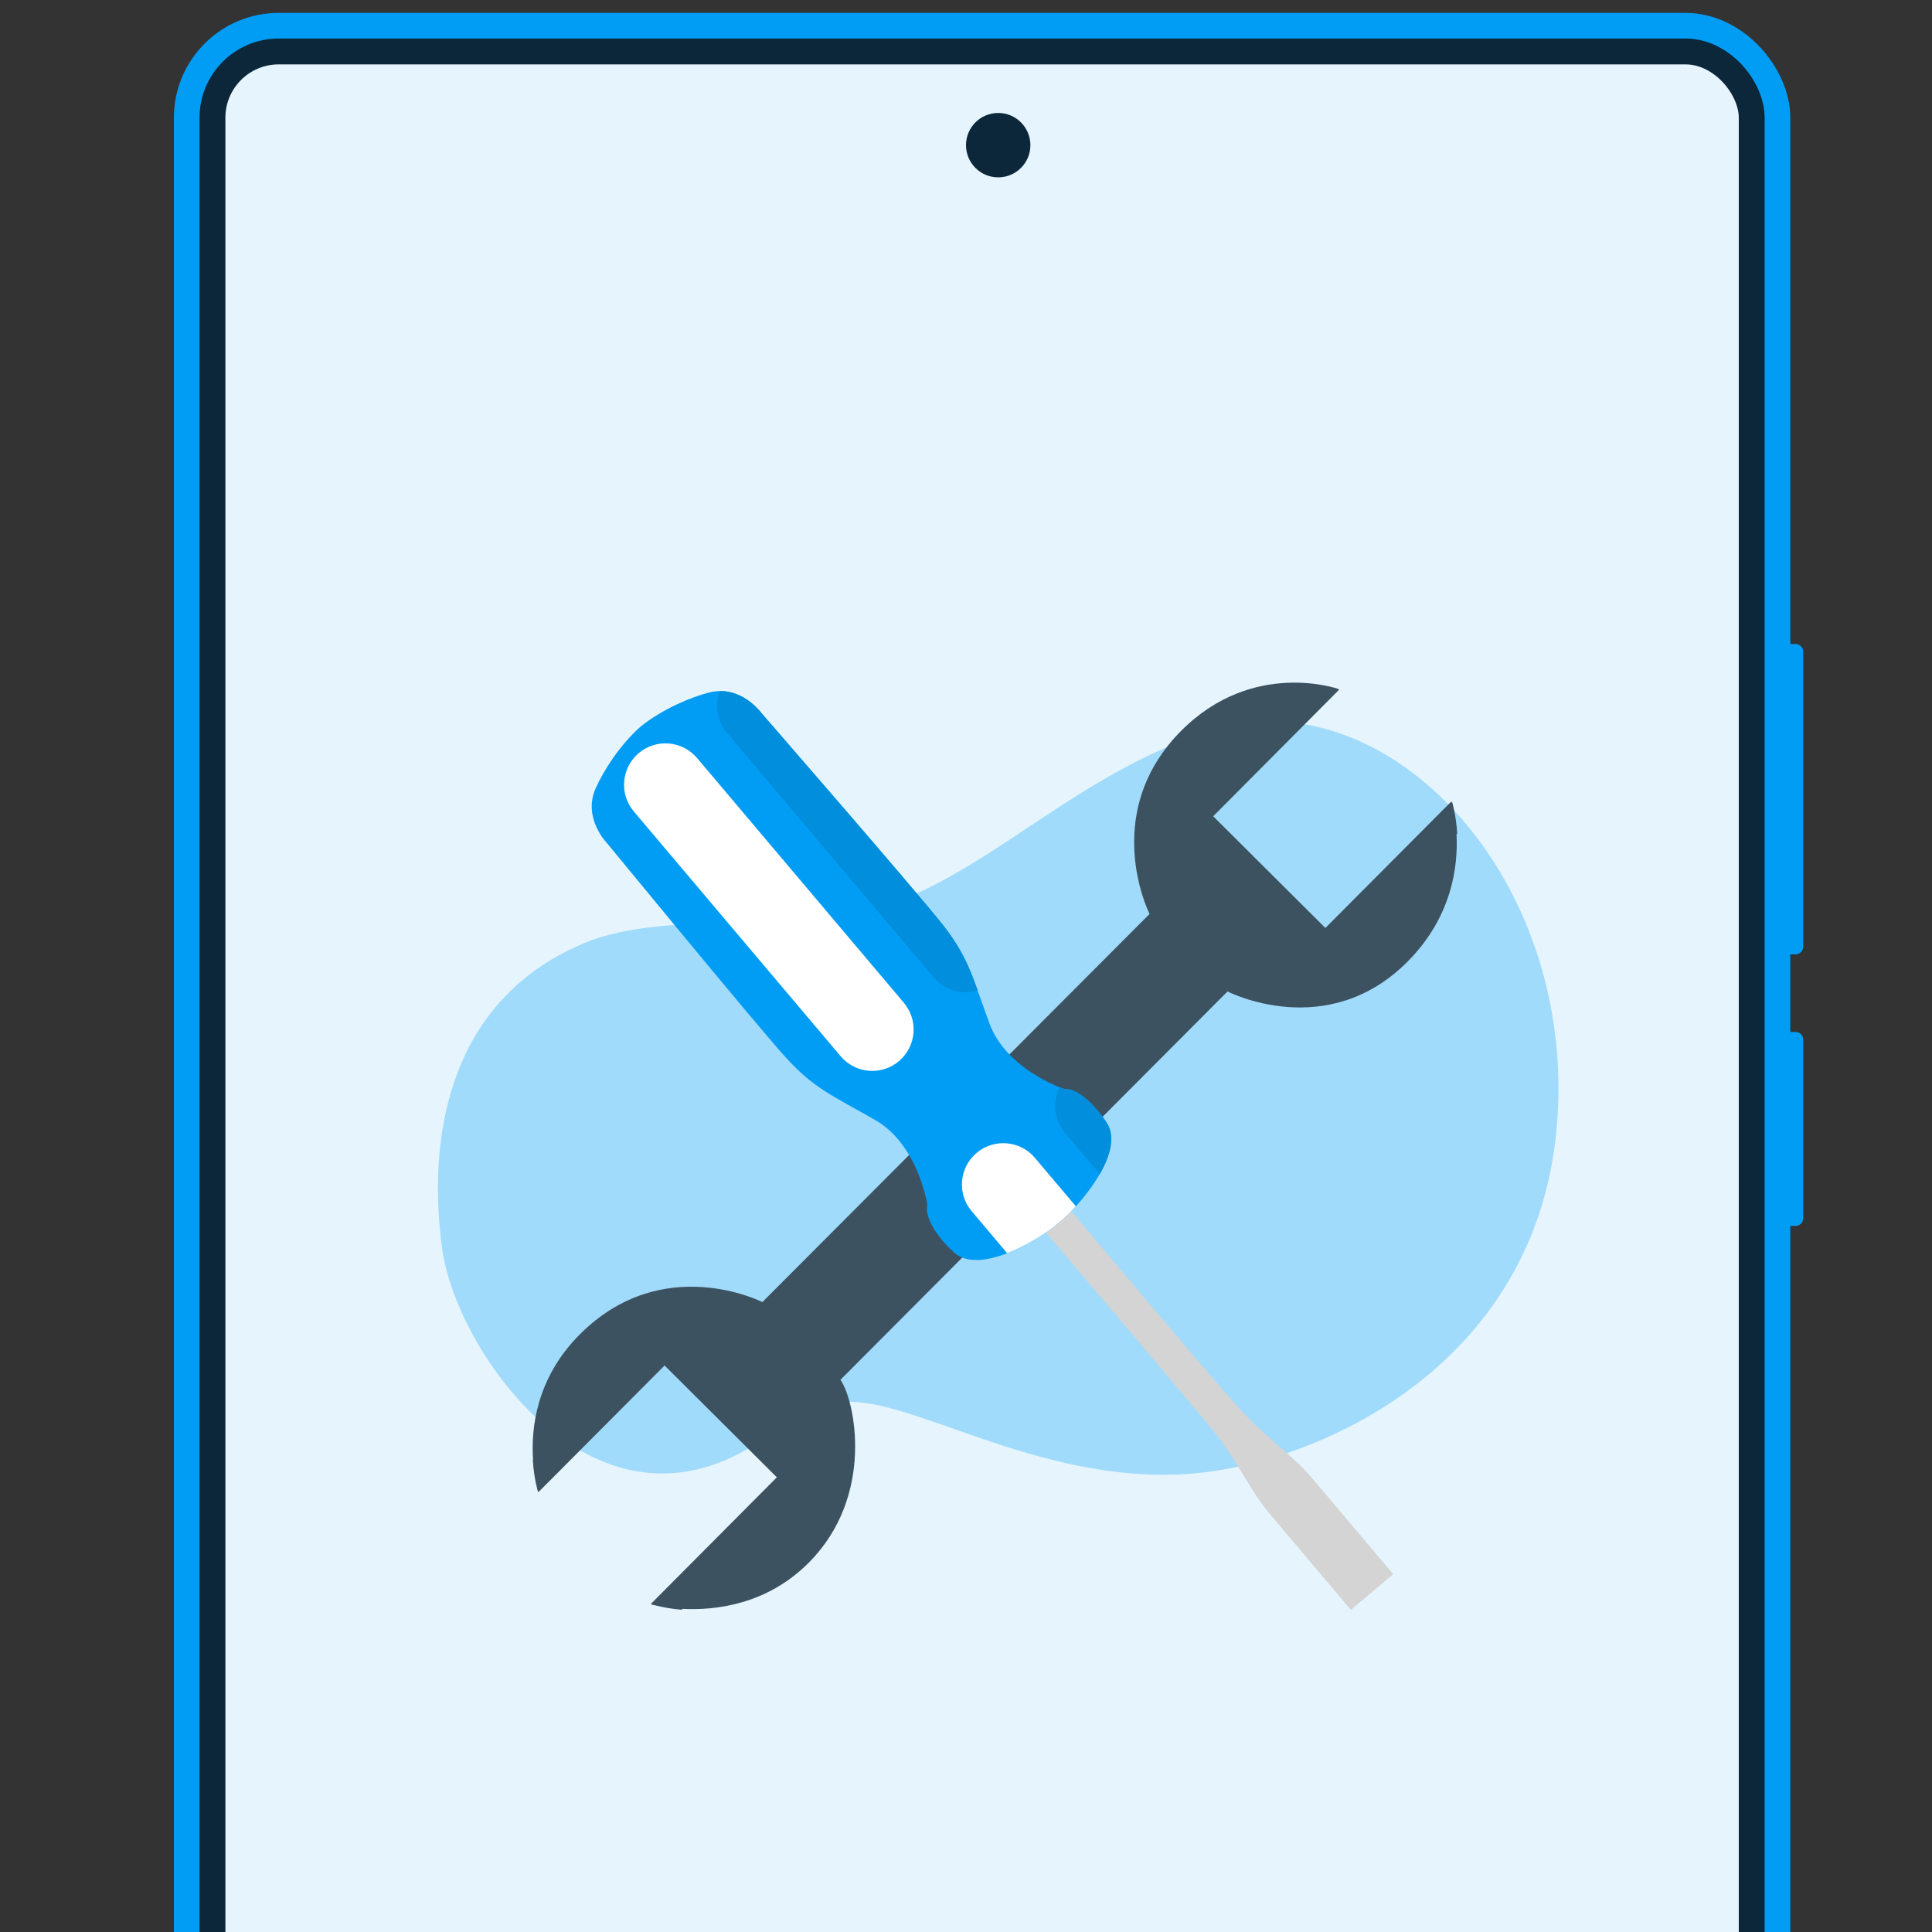
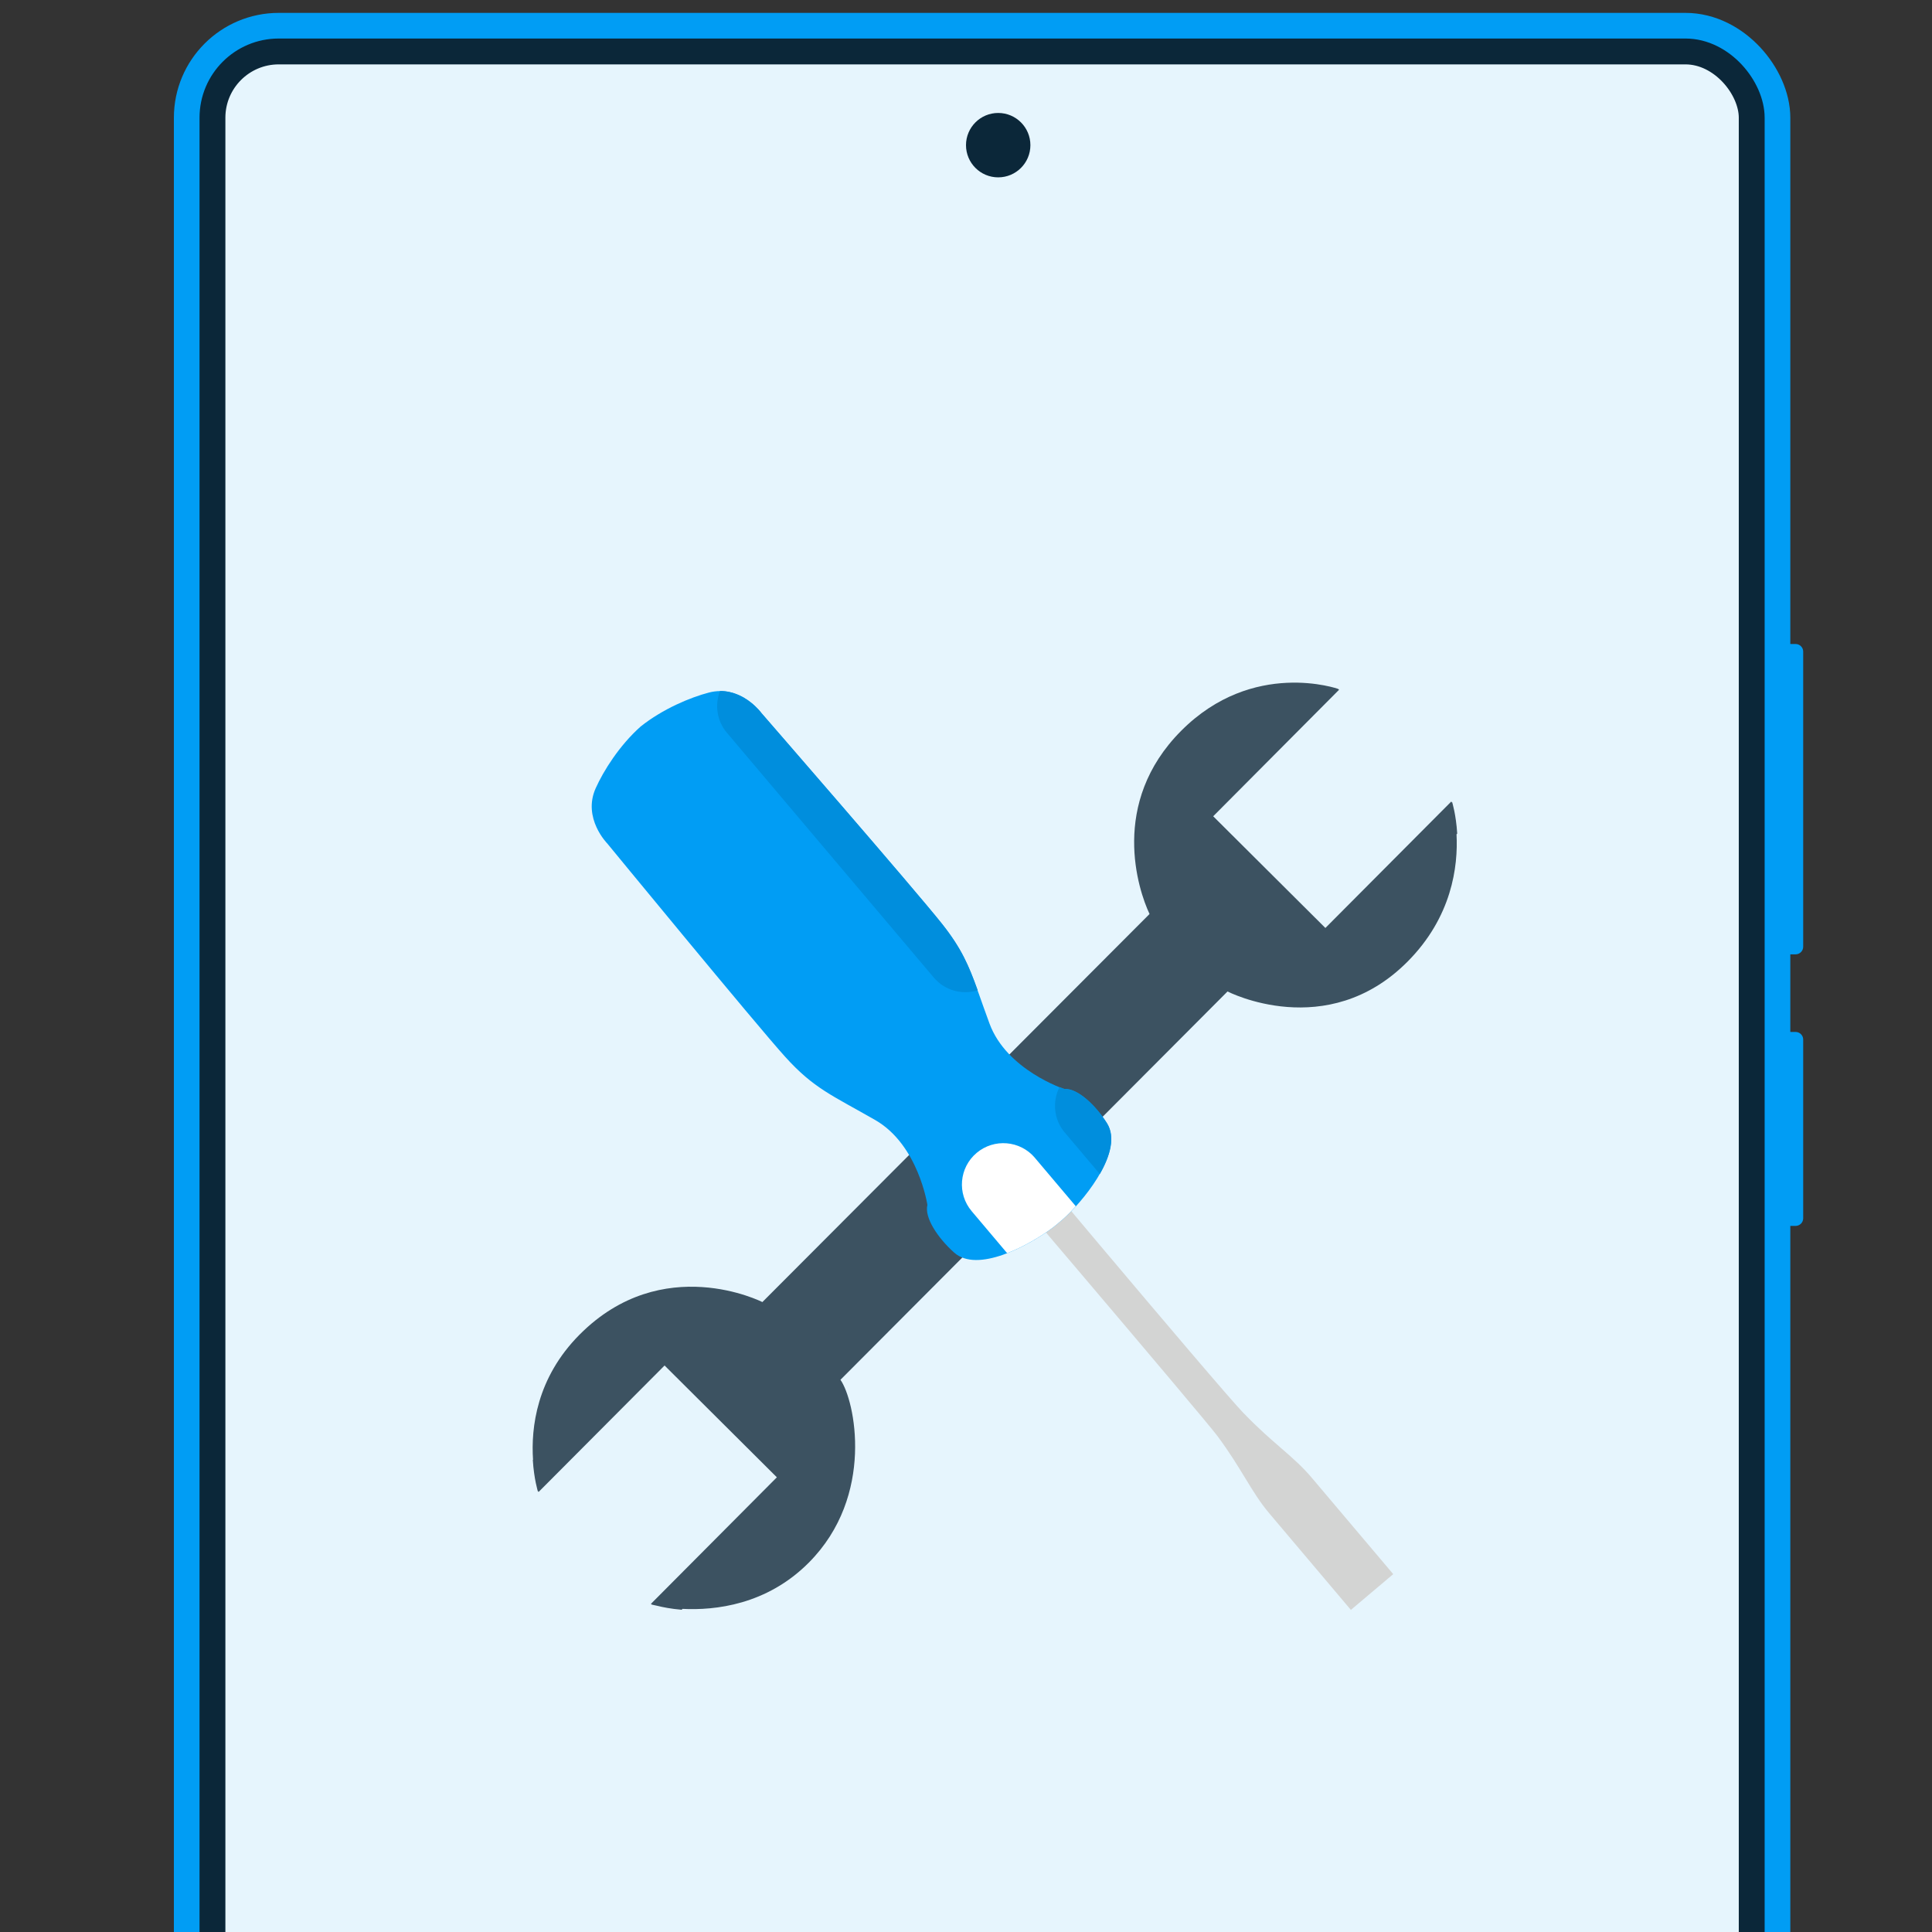
<svg xmlns="http://www.w3.org/2000/svg" width="60" height="60" viewBox="0 0 60 60" fill="none">
  <rect x="0" y="0" width="60" height="60" fill="#333333" stroke="none" />
  <g clip-path="url(#clip0_105_9895)">
    <rect x="6.2" y="1.2" width="48.6" height="103.6" rx="2.457" stroke="#019DF4" stroke-width="1.6" />
    <path d="M55.398 20H55.763C55.894 20 56 20.106 56 20.237V29.401C56 29.532 55.894 29.638 55.763 29.638H55.398V20Z" fill="#019DF4" />
    <path d="M55.398 32.048H55.763C55.894 32.048 56 32.154 56 32.285V37.835C56 37.965 55.894 38.072 55.763 38.072H55.398V32.048Z" fill="#019DF4" />
    <rect x="6.598" y="1.598" width="47.803" height="102.803" rx="2.058" fill="#E6F5FD" stroke="#0B2739" stroke-width="0.803" />
    <circle cx="31" cy="4.508" r="1" fill="#0B2739" />
-     <path opacity="0.3" d="M22.705 45.267C24.298 44.524 23.95 44.016 25.93 43.582C28.002 43.129 32.093 46.147 36.996 45.767C40.804 45.474 47.842 42.488 48.367 34.748C48.897 27.008 42.85 20.848 37.398 22.748C33.446 24.124 31.115 26.696 27.936 27.978C24.99 29.166 20.86 28.154 18.138 29.291C13.746 31.128 13.286 35.639 13.738 38.825C14.175 41.851 18.007 47.452 22.705 45.267Z" fill="#019DF4" />
    <path d="M20.239 49.821L20.231 49.829C20.231 49.829 20.297 49.847 20.417 49.871C20.583 49.913 20.843 49.965 21.17 49.992L21.197 49.965C22.202 50.016 23.809 49.844 25.117 48.53C27.186 46.453 26.548 43.48 26.101 42.851L38.122 30.791C38.122 30.791 41.206 32.384 43.712 29.865C45.09 28.48 45.286 26.91 45.234 25.91L45.255 25.889C45.219 25.292 45.097 24.909 45.097 24.909L45.084 24.923C45.077 24.901 45.074 24.889 45.074 24.889L41.161 28.819L37.677 25.35L41.59 21.417C41.59 21.417 41.579 21.413 41.558 21.406L41.567 21.397C41.567 21.397 38.916 20.453 36.682 22.696C34.448 24.941 35.35 27.645 35.7 28.385L23.676 40.437C23.676 40.437 20.578 38.858 18.001 41.446C16.659 42.795 16.488 44.346 16.554 45.334L16.547 45.34C16.584 45.937 16.705 46.32 16.705 46.32L16.716 46.309C16.721 46.328 16.724 46.337 16.724 46.337L20.639 42.407L24.126 45.879L20.212 49.812C20.212 49.812 20.221 49.816 20.239 49.821Z" fill="#3C5261" />
    <path d="M25.555 40.983L25.524 40.953C25.163 40.559 25.175 39.934 25.569 39.54C25.569 39.54 25.569 39.54 25.569 39.54L34.89 30.218C35.295 29.813 35.943 29.813 36.335 30.203C36.726 30.595 36.725 31.243 36.32 31.648C36.32 31.648 36.32 31.648 36.32 31.648L26.999 40.969C26.594 41.375 25.946 41.375 25.555 40.983ZM36.284 30.256L36.283 30.256C35.91 29.883 35.305 29.891 34.933 30.264L25.611 39.586C25.24 39.957 25.23 40.562 25.603 40.935C25.976 41.308 26.58 41.299 26.953 40.928L26.954 40.928L36.275 31.607C36.646 31.235 36.656 30.631 36.284 30.256Z" fill="white" stroke="#3C5261" stroke-width="0.526" />
    <path d="M38.631 43.899C37.745 42.973 30.297 34.073 30.297 34.073L29.49 34.757C29.49 34.757 37.362 43.996 37.807 44.595C38.573 45.625 38.854 46.33 39.422 47.002L41.953 49.997L43.268 48.886L40.736 45.891C40.169 45.218 39.52 44.823 38.633 43.897L38.631 43.899Z" fill="#D3D4D3" />
    <path d="M29.255 28.696C28.428 27.649 23.648 22.151 23.648 22.151C23.648 22.151 23.002 21.25 22.012 21.509C21.444 21.658 20.591 22.009 19.894 22.564C19.23 23.157 18.742 23.94 18.501 24.476C18.08 25.409 18.861 26.197 18.861 26.197C18.861 26.197 23.485 31.826 24.38 32.815C25.274 33.807 25.846 34.017 27.183 34.785C28.521 35.554 28.801 37.42 28.801 37.42C28.703 37.811 29.121 38.444 29.633 38.901C30.352 39.543 31.931 38.695 32.677 38.139C32.754 38.082 32.829 38.02 32.902 37.957C32.978 37.896 33.05 37.832 33.12 37.765C33.792 37.123 34.885 35.71 34.378 34.891C34.032 34.333 33.459 33.793 33.057 33.823C33.057 33.823 31.264 33.236 30.73 31.788C30.196 30.341 30.083 29.743 29.256 28.696H29.255Z" fill="#019DF4" />
-     <path d="M28.07 31.143C28.528 31.685 28.46 32.496 27.918 32.954C27.377 33.413 26.566 33.344 26.108 32.803L19.684 25.201C19.226 24.659 19.294 23.848 19.836 23.39C20.378 22.931 21.189 23 21.648 23.541L28.07 31.142V31.143Z" fill="white" />
    <path d="M33.068 35.172L34.156 36.46C34.476 35.904 34.647 35.315 34.383 34.887C34.036 34.329 33.464 33.789 33.061 33.819C33.061 33.819 33.003 33.8 32.904 33.761C32.677 34.208 32.723 34.766 33.068 35.174V35.172Z" fill="#008EDD" />
    <path d="M22.576 22.758L28.999 30.358C29.343 30.765 29.886 30.905 30.364 30.755C30.083 29.975 29.859 29.45 29.259 28.693C28.432 27.646 23.652 22.148 23.652 22.148C23.652 22.148 23.152 21.453 22.36 21.46C22.195 21.885 22.26 22.386 22.575 22.758H22.576Z" fill="#008EDD" />
    <path d="M32.14 35.957C31.682 35.416 30.871 35.347 30.328 35.806C29.787 36.264 29.718 37.074 30.177 37.615L31.278 38.919C31.811 38.713 32.333 38.395 32.677 38.138C32.754 38.081 32.829 38.018 32.903 37.955C32.978 37.894 33.05 37.83 33.12 37.763C33.21 37.677 33.309 37.575 33.411 37.462L32.138 35.956L32.14 35.957Z" fill="white" />
  </g>
  <defs>
    <clipPath id="clip0_105_9895">
      <rect width="60" height="60" fill="white" />
    </clipPath>
  </defs>
</svg>